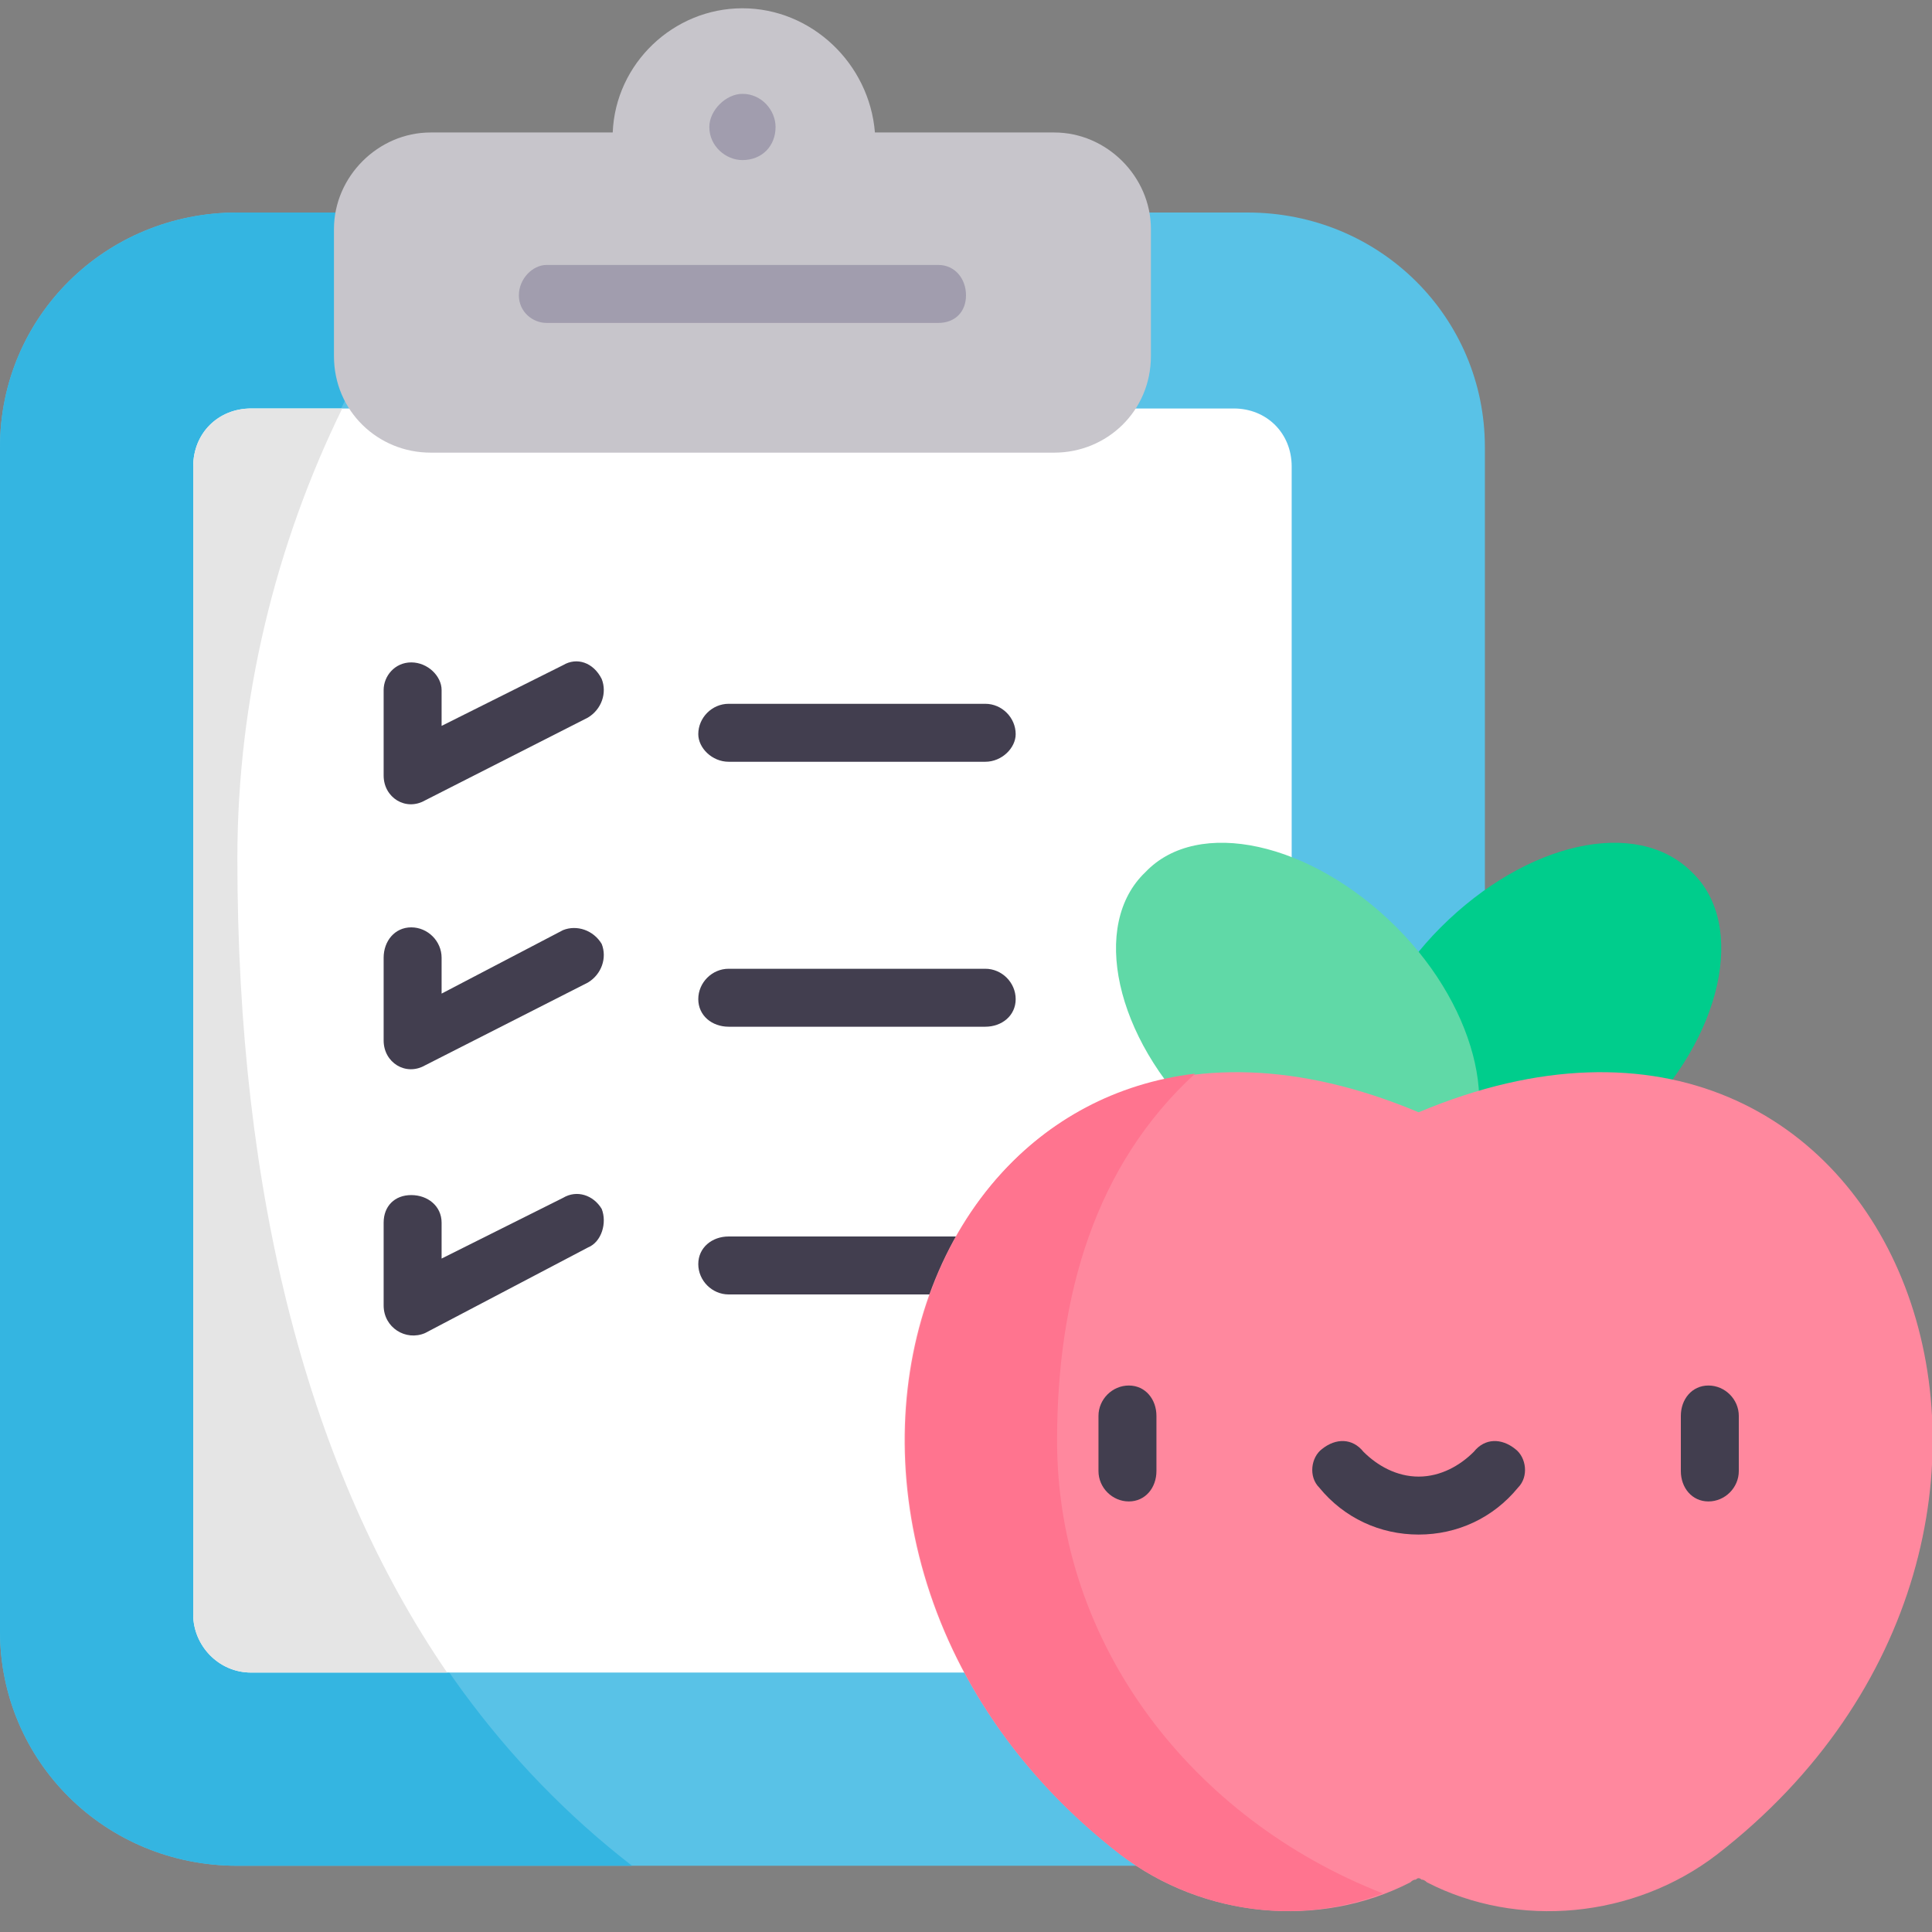
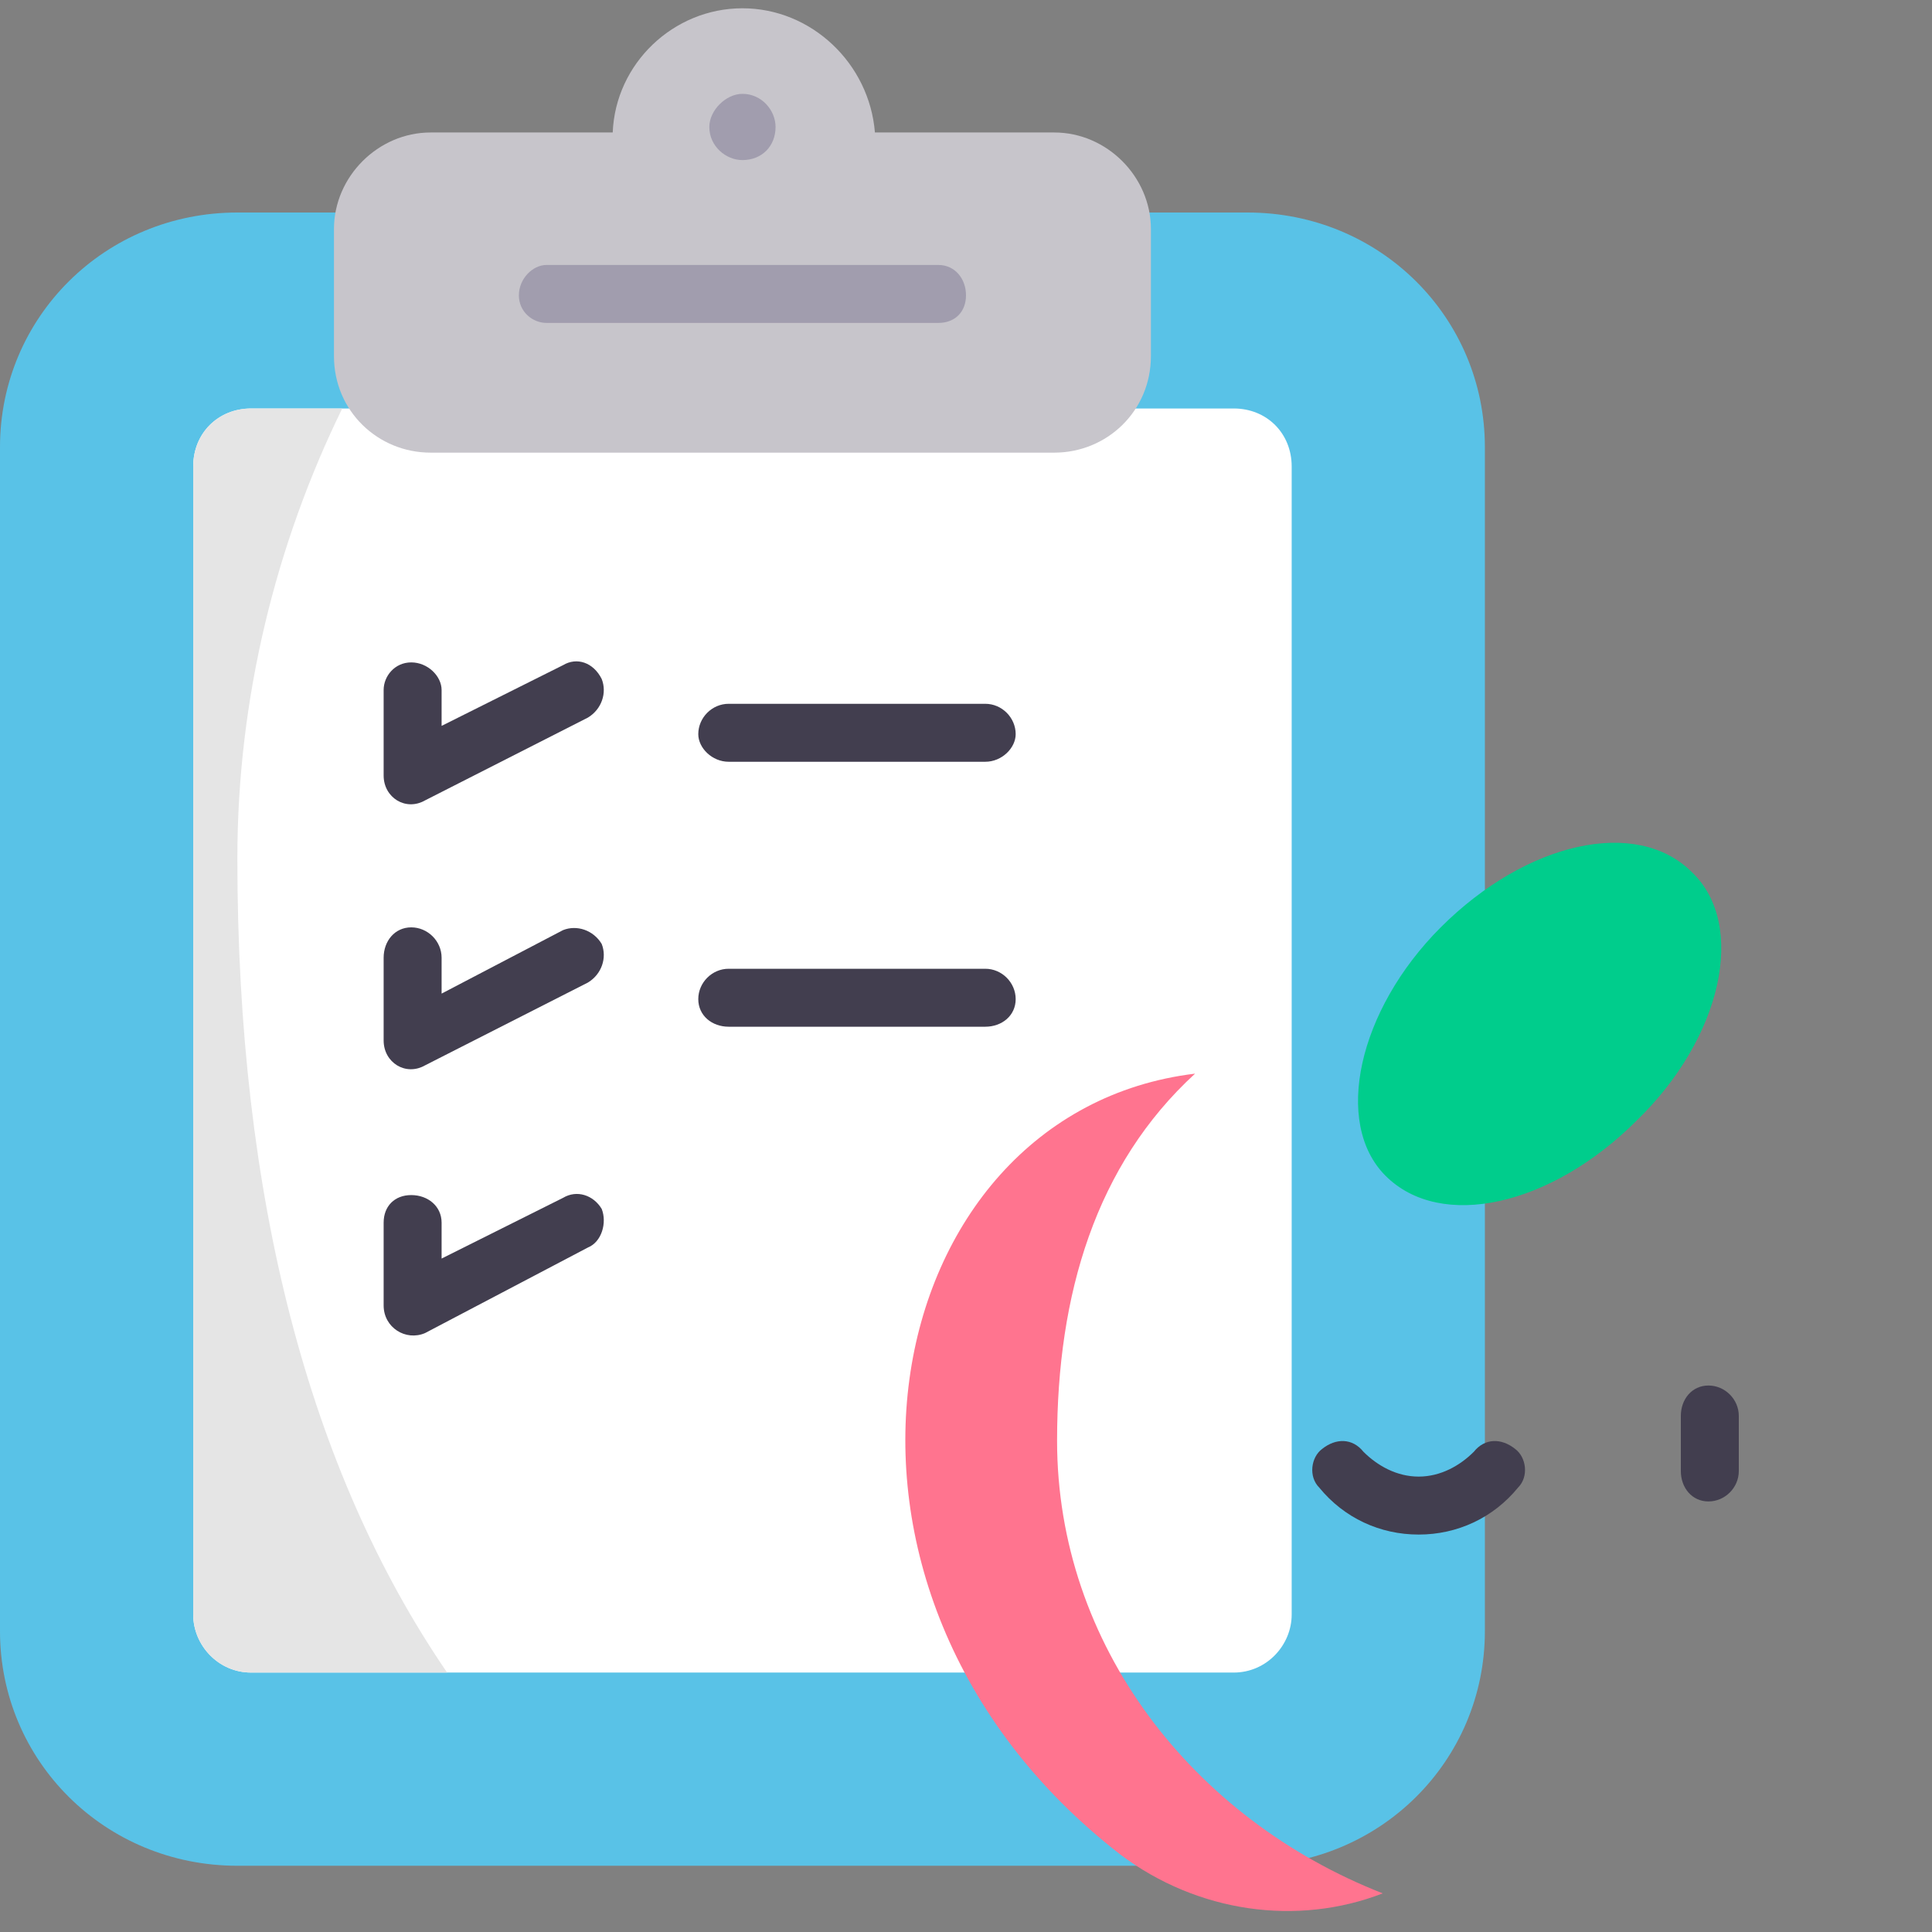
<svg xmlns="http://www.w3.org/2000/svg" version="1.2" viewBox="0 0 70 70" width="70" height="70">
  <rect x="0" y="0" width="70" height="70" fill="#808080" stroke="none" />
  <style>.a{fill:#59c2e7}.b{fill:#34b5e1}.c{fill:#fff}.d{fill:#c7c5cb}.e{fill:#a19dae}.f{fill:#00cd8c}.g{fill:#60d9a7}.h{fill:#423e4f}.i{fill:#ff889e}.j{fill:#e5e5e5}.k{fill:#ff748f}</style>
  <path class="a" d="m45.2 7.7h-36.6c-4.8 0-8.6 3.8-8.6 8.5v42.9c0 4.7 3.8 8.5 8.6 8.5h36.6c4.8 0 8.6-3.8 8.6-8.5v-42.9c0-4.7-3.8-8.5-8.6-8.5z" />
-   <path class="b" d="m8.6 31.1c0-8.8 3.1-16.9 8.2-23.4h-8.2c-4.8 0-8.6 3.8-8.6 8.5v42.9c0 4.7 3.8 8.5 8.6 8.5h14.3c-9.3-7.2-14.3-19.5-14.3-36.5z" />
  <path class="c" d="m9.1 60.6c-1.2 0-2.1-1-2.1-2.1v-41.6c0-1.2 0.9-2.1 2.1-2.1h35.6c1.2 0 2.1 0.9 2.1 2.1v41.6c0 1.1-0.9 2.1-2.1 2.1z" />
  <path class="d" d="m38.2 4.8h-6.5c-0.2-2.5-2.3-4.5-4.8-4.5-2.5 0-4.6 2-4.7 4.5h-6.6c-1.9 0-3.5 1.6-3.5 3.5v4.6c0 2 1.6 3.5 3.5 3.5h22.6c1.9 0 3.5-1.5 3.5-3.5v-4.6c0-1.9-1.6-3.5-3.5-3.5z" />
  <path fill-rule="evenodd" class="e" d="m26.9 5.8c-0.6 0-1.2-0.5-1.2-1.2 0-0.6 0.6-1.2 1.2-1.2 0.7 0 1.2 0.6 1.2 1.2 0 0.7-0.5 1.2-1.2 1.2z" />
  <path class="e" d="m34 11.7h-14.2c-0.5 0-1-0.4-1-1 0-0.6 0.5-1.1 1-1.1h14.2c0.6 0 1 0.5 1 1.1 0 0.6-0.4 1-1 1z" />
  <path fill-rule="evenodd" class="f" d="m59.3 40.6c-3.1 3.1-7.1 4-9.1 2-1.9-1.9-1-6 2-9 3.1-3.1 7.1-4 9.1-2 2 1.9 1.1 6-2 9z" />
-   <path fill-rule="evenodd" class="g" d="m52.6 42.6c-2 2-6.1 1.1-9.1-2-3.1-3-4-7.1-2-9 1.9-2 6-1.1 9.1 2 3 3 3.9 7.1 2 9z" />
-   <path class="h" d="m37.1 46.9h-10.7c-0.6 0-1.1-0.5-1.1-1.1 0-0.6 0.5-1 1.1-1h10.7c0.6 0 1.1 0.4 1.1 1 0 0.6-0.5 1.1-1.1 1.1z" />
-   <path class="i" d="m51.5 68.1q0.1 0 0.2 0.1c3.3 1.7 7.5 1.3 10.5-1 15-11.6 6.8-34.3-10.8-26.9-17.6-7.4-25.8 15.3-10.8 26.9 3 2.3 7.2 2.7 10.5 1q0.1-0.1 0.2-0.1 0.1-0.1 0.2 0z" />
-   <path class="h" d="m40.9 54.4c-0.6 0-1.1-0.5-1.1-1.1v-2c0-0.6 0.5-1.1 1.1-1.1 0.6 0 1 0.5 1 1.1v2c0 0.6-0.4 1.1-1 1.1z" />
+   <path class="h" d="m37.1 46.9h-10.7h10.7c0.6 0 1.1 0.4 1.1 1 0 0.6-0.5 1.1-1.1 1.1z" />
  <path class="h" d="m61.9 54.4c-0.6 0-1-0.5-1-1.1v-2c0-0.6 0.4-1.1 1-1.1 0.6 0 1.1 0.5 1.1 1.1v2c0 0.6-0.5 1.1-1.1 1.1z" />
  <path class="h" d="m51.4 55.6c-1.4 0-2.7-0.6-3.6-1.7-0.4-0.4-0.3-1.1 0.1-1.4 0.5-0.4 1.1-0.4 1.5 0.1 0.5 0.5 1.2 0.9 2 0.9 0.8 0 1.5-0.4 2-0.9 0.4-0.5 1-0.5 1.5-0.1 0.4 0.3 0.5 1 0.1 1.4-0.9 1.1-2.2 1.7-3.6 1.7z" />
  <path class="h" d="m13.9 28.1v-3.1c0-0.5 0.4-1 1-1 0.6 0 1.1 0.5 1.1 1v1.3l4.4-2.2c0.5-0.3 1.1-0.1 1.4 0.5 0.2 0.5 0 1.1-0.5 1.4l-5.9 3c-0.7 0.4-1.5-0.1-1.5-0.9z" />
  <path class="h" d="m35.7 27.6h-9.3c-0.6 0-1.1-0.5-1.1-1 0-0.6 0.5-1.1 1.1-1.1h9.3c0.6 0 1.1 0.5 1.1 1.1 0 0.5-0.5 1-1.1 1z" />
  <path class="h" d="m13.9 37.7v-3c0-0.6 0.4-1.1 1-1.1 0.6 0 1.1 0.5 1.1 1.1v1.3l4.4-2.3c0.5-0.2 1.1 0 1.4 0.5 0.2 0.5 0 1.1-0.5 1.4l-5.9 3c-0.7 0.4-1.5-0.1-1.5-0.9z" />
  <path class="h" d="m35.7 37.2h-9.3c-0.6 0-1.1-0.4-1.1-1 0-0.6 0.5-1.1 1.1-1.1h9.3c0.6 0 1.1 0.5 1.1 1.1 0 0.6-0.5 1-1.1 1z" />
  <path class="h" d="m13.9 47.3v-3c0-0.6 0.4-1 1-1 0.6 0 1.1 0.4 1.1 1v1.3l4.4-2.2c0.5-0.3 1.1-0.1 1.4 0.4 0.2 0.5 0 1.2-0.5 1.4l-5.9 3.1c-0.7 0.3-1.5-0.2-1.5-1z" />
  <path class="j" d="m8.6 31.1c0-5.8 1.4-11.4 3.8-16.3h-3.3c-1.2 0-2.1 0.9-2.1 2.1v41.6c0 1.1 0.9 2.1 2.1 2.1h7.1c-5-7.3-7.6-17.2-7.6-29.5z" />
  <path class="k" d="m38.3 52.2c0-5.3 1.4-10 5-13.3-11.6 1.4-15.1 18.7-2.7 28.3 2.8 2.1 6.4 2.6 9.5 1.4-6.9-2.7-11.8-9-11.8-16.4z" />
</svg>